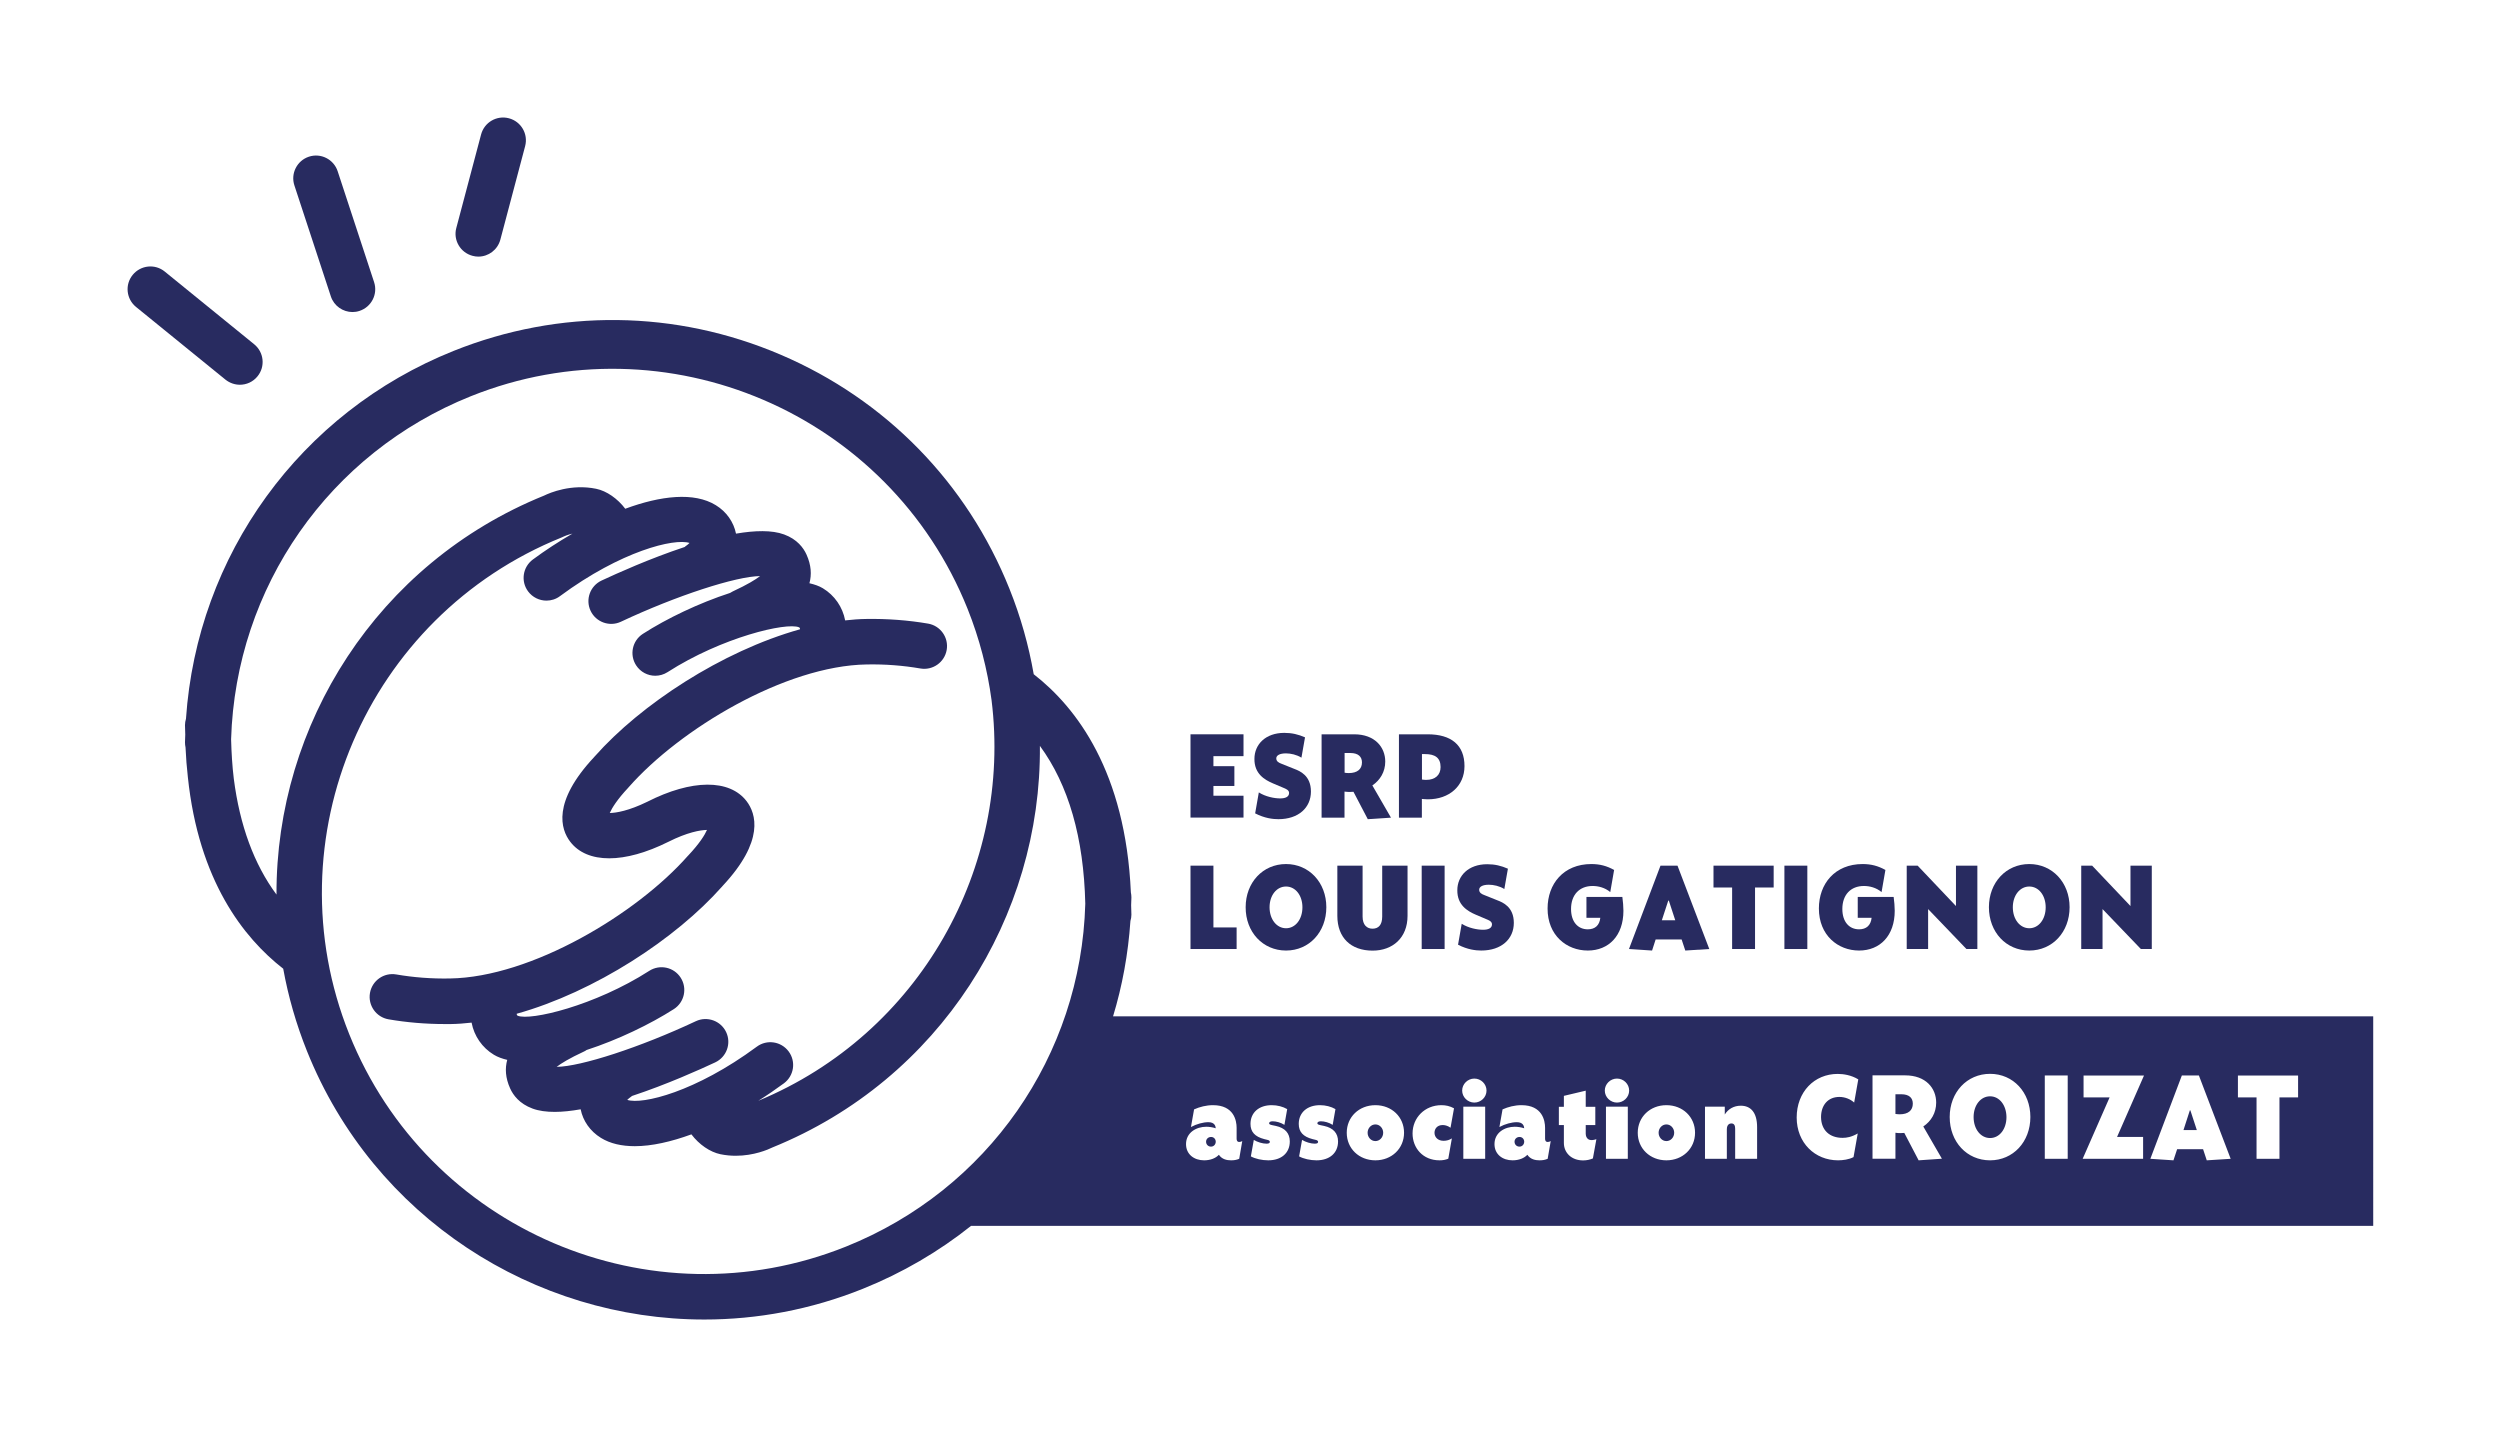
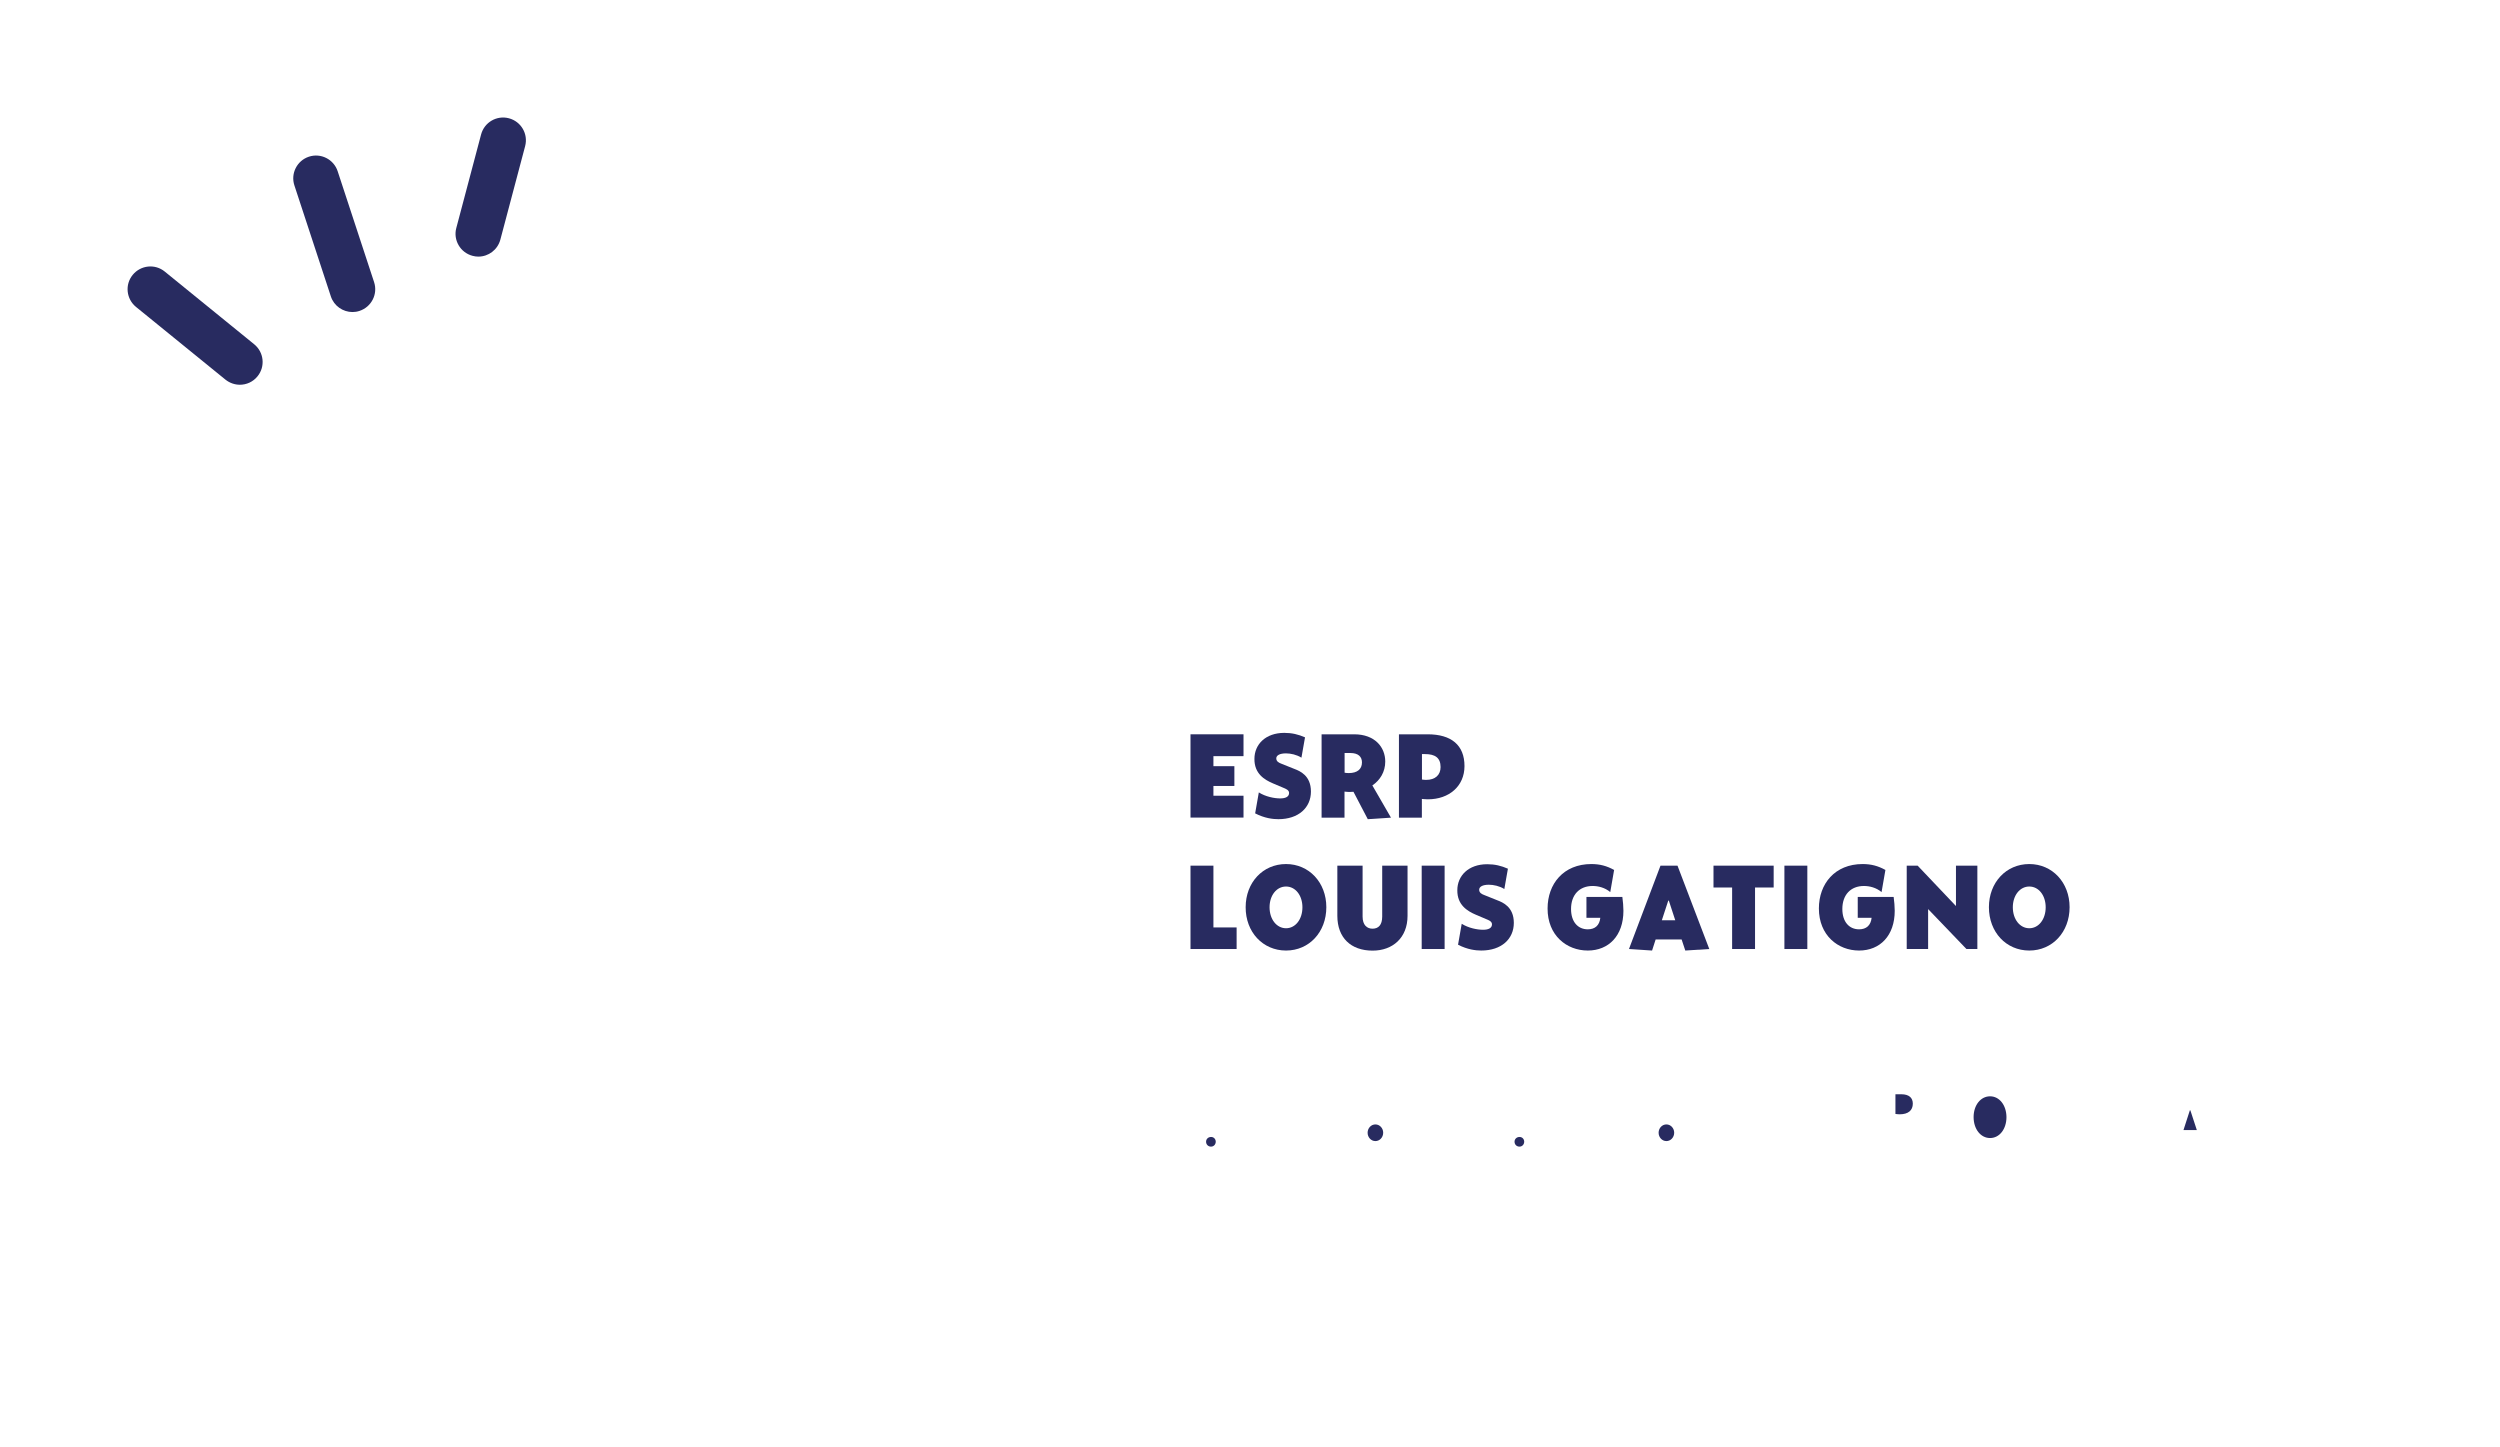
<svg xmlns="http://www.w3.org/2000/svg" version="1.1" x="0px" y="0px" viewBox="0 0 279.21 161.57" style="enable-background:new 0 0 279.21 161.57;" xml:space="preserve">
  <style type="text/css">
	.st0{fill:#282B60;}
	.st1{display:none;}
</style>
  <g id="Calque_1">
    <g id="XMLID_176_">
      <ellipse id="XMLID_174_" class="st0" cx="186.11" cy="126.51" rx="0.87" ry="0.93" />
      <path id="XMLID_173_" class="st0" d="M212.34,122.21h-0.65v2.2c0.17,0.02,0.33,0.04,0.47,0.04c0.97,0,1.47-0.45,1.47-1.19    C213.63,122.63,213.23,122.21,212.34,122.21z" />
      <path id="XMLID_172_" class="st0" d="M169.71,126.98c-0.32,0-0.56,0.23-0.56,0.53c0,0.31,0.23,0.55,0.55,0.55    c0.3,0,0.53-0.24,0.53-0.56C170.22,127.2,170,126.98,169.71,126.98z" />
      <path id="XMLID_171_" class="st0" d="M222.26,122.44c-1.05,0-1.84,0.99-1.84,2.32c0,1.34,0.79,2.34,1.84,2.34    c1.05,0,1.83-1,1.83-2.34C224.08,123.43,223.3,122.44,222.26,122.44z" />
      <path id="XMLID_170_" class="st0" d="M135.26,126.98c-0.32,0-0.56,0.23-0.56,0.53c0,0.31,0.23,0.55,0.55,0.55    c0.3,0,0.53-0.24,0.53-0.56C135.77,127.2,135.55,126.98,135.26,126.98z" />
      <ellipse id="XMLID_169_" class="st0" cx="153.61" cy="126.51" rx="0.87" ry="0.93" />
      <polygon id="XMLID_168_" class="st0" points="244.57,124.01 243.86,126.21 245.35,126.21 244.63,124.01   " />
-       <path id="XMLID_207_" class="st0" d="M265.06,113.51H124.31c1.04-3.42,1.69-6.99,1.94-10.65c0.07-0.23,0.11-0.46,0.11-0.71    c0-0.36-0.02-0.7-0.03-1.05c0.01-0.29,0.02-0.57,0.03-0.86c0-0.2-0.02-0.39-0.06-0.58c-0.6-13.44-6.04-20.62-10.85-24.36    c-0.56-3.21-1.45-6.4-2.71-9.54C108,53.92,98.93,44.64,87.2,39.62s-24.7-5.17-36.54-0.43c-17.15,6.87-28.65,22.82-29.89,41.09    c-0.07,0.23-0.11,0.46-0.11,0.71c0,0.37,0.02,0.7,0.03,1.06c-0.01,0.28-0.02,0.56-0.03,0.85c0,0.2,0.02,0.39,0.06,0.57    c0.05,1.15,0.14,2.26,0.26,3.32c1.21,11.56,6.21,17.94,10.65,21.4c0.56,3.09,1.44,6.17,2.65,9.19    c7.47,18.64,25.43,29.99,44.38,29.99c5.9,0,11.9-1.1,17.7-3.43c4.43-1.78,8.49-4.16,12.09-7.03h156.6V113.51z M70.54,122.44    c0.02-0.01,0.03-0.03,0.05-0.04c3.9-1.29,7.58-2.95,9.29-3.75c1.27-0.6,1.82-2.11,1.22-3.38c-0.6-1.27-2.12-1.81-3.38-1.22    c-6.23,2.93-12.88,5.08-15.55,5.1c0.49-0.38,1.39-0.94,3.07-1.72c0.1-0.04,0.18-0.1,0.27-0.16c3.5-1.14,7.09-2.87,9.75-4.57    c1.18-0.76,1.52-2.33,0.76-3.51c-0.76-1.18-2.33-1.52-3.51-0.76c-6.09,3.91-13.3,5.6-14.69,5.01c-0.04-0.02-0.11-0.06-0.11-0.2    c0-0.01,0-0.01,0-0.02c8.75-2.45,17.8-8.41,22.91-14.18c0,0,0,0,0.01,0c0.01-0.01,0.02-0.02,0.02-0.03    c0.01-0.01,0.02-0.02,0.03-0.04c0,0,0-0.01,0.01-0.01c4.75-5.07,3.73-8.11,2.7-9.47c-1.9-2.5-6.14-2.47-11.11,0.06    c-2.05,1-3.45,1.24-4.18,1.25c0.25-0.57,0.84-1.52,2.07-2.83c0.01-0.01,0.02-0.02,0.03-0.04c0.01-0.01,0.02-0.02,0.03-0.03    c5.7-6.47,17.47-13.55,26.56-13.69c2.07-0.04,4.09,0.12,6,0.45c1.38,0.24,2.7-0.69,2.94-2.07c0.24-1.38-0.69-2.7-2.07-2.94    c-2.22-0.38-4.56-0.56-6.94-0.52c-0.76,0.01-1.54,0.07-2.33,0.16c-0.28-1.49-1.18-2.8-2.49-3.59c-0.43-0.26-0.94-0.43-1.5-0.56    c0.26-0.95,0.21-2.02-0.33-3.21c-0.33-0.73-1.03-1.7-2.5-2.24c-1.36-0.5-3.26-0.45-5.37-0.09c-0.26-1.29-1.06-2.45-2.26-3.18    c-2.42-1.49-6.15-1.06-10.11,0.4c-0.85-1.13-2.08-1.99-3.25-2.23c-2.77-0.57-5.16,0.44-5.81,0.76    C42.12,62.9,30.81,80.94,30.88,99.91c-2.51-3.39-4.1-7.72-4.77-12.95c-0.17-1.4-0.26-2.87-0.3-4.4    c0.52-16.99,10.96-31.97,26.78-38.31c21.84-8.75,46.72,1.9,55.47,23.74c1.34,3.35,2.22,6.78,2.68,10.2    c2.32,18.61-7.96,37.24-26.05,44.75c0.99-0.62,1.95-1.28,2.86-1.95c1.13-0.84,1.37-2.43,0.53-3.56c-0.84-1.13-2.43-1.37-3.56-0.53    c-6.84,5.06-12.78,6.49-14.47,5.94C70.16,122.73,70.32,122.6,70.54,122.44z M94.47,139.23c-21.84,8.75-46.72-1.9-55.47-23.74    c-8.73-21.79,1.92-46.67,23.74-55.47c0.08-0.03,0.16-0.07,0.24-0.11c0.01,0,0.4-0.19,0.95-0.31c-1.54,0.89-3.04,1.87-4.42,2.89    c-1.13,0.84-1.37,2.43-0.53,3.56c0.5,0.67,1.27,1.03,2.05,1.03c0.53,0,1.06-0.16,1.51-0.5c6.84-5.06,12.78-6.49,14.47-5.94    c-0.11,0.11-0.26,0.24-0.49,0.4c-0.02,0.01-0.03,0.03-0.05,0.05c-3.9,1.29-7.57,2.95-9.29,3.75c-1.27,0.6-1.82,2.11-1.22,3.38    c0.6,1.27,2.12,1.81,3.38,1.22c6.23-2.93,12.88-5.08,15.55-5.1c-0.49,0.38-1.39,0.94-3.07,1.72c-0.1,0.05-0.19,0.11-0.28,0.16    c-3.5,1.14-7.08,2.86-9.74,4.57c-1.18,0.76-1.52,2.33-0.76,3.51c0.49,0.76,1.31,1.17,2.14,1.17c0.47,0,0.95-0.13,1.37-0.4    c6.09-3.91,13.3-5.6,14.69-5.01c0.04,0.02,0.11,0.06,0.11,0.2c0,0.01,0,0.01,0,0.02c-8.75,2.45-17.8,8.41-22.91,14.18    c0,0,0,0-0.01,0c-0.01,0.01-0.02,0.02-0.02,0.03c-0.01,0.01-0.02,0.02-0.03,0.04c0,0,0,0.01-0.01,0.01    c-4.74,5.06-3.73,8.1-2.69,9.46c0.94,1.24,2.46,1.86,4.36,1.86c1.89,0,4.15-0.62,6.6-1.84c2.13-1.07,3.58-1.32,4.32-1.33    c-0.25,0.57-0.84,1.52-2.08,2.84c-0.01,0.01-0.02,0.02-0.03,0.03c-0.01,0.01-0.02,0.02-0.03,0.03    c-5.7,6.47-17.47,13.55-26.56,13.69c-2.07,0.04-4.09-0.12-6-0.45c-1.39-0.24-2.7,0.69-2.94,2.07c-0.24,1.38,0.69,2.7,2.07,2.94    c2.02,0.35,4.14,0.53,6.31,0.53c0.21,0,0.43,0,0.64,0c0.76-0.01,1.54-0.07,2.33-0.16c0.28,1.49,1.18,2.8,2.49,3.59    c0.43,0.26,0.94,0.44,1.49,0.57c-0.26,0.95-0.21,2.01,0.33,3.2c0.33,0.73,1.03,1.7,2.5,2.24c0.7,0.26,1.54,0.37,2.48,0.37    c0.89,0,1.87-0.11,2.89-0.29c0.26,1.3,1.06,2.45,2.26,3.19c1.05,0.65,2.34,0.93,3.79,0.93c1.9,0,4.07-0.5,6.32-1.32    c0.85,1.13,2.08,1.98,3.25,2.22c0.59,0.12,1.16,0.17,1.7,0.17c2.01,0,3.6-0.68,4.1-0.93c18.72-7.59,30.05-25.78,29.87-44.85    c3.2,4.36,4.9,10.26,5.07,17.63C120.74,117.9,110.3,132.89,94.47,139.23z M138.4,129.42c-0.31,0.13-0.58,0.17-0.91,0.17    c-0.45,0-1.01-0.1-1.36-0.62c-0.34,0.37-0.93,0.62-1.65,0.62c-1.12,0-2.02-0.67-2.02-1.81c0-1.3,1.16-1.94,2.26-1.94    c0.3,0,0.7,0.05,1.06,0.17c-0.02-0.24-0.12-0.68-0.83-0.68c-0.57,0-1.31,0.2-1.94,0.54l0.35-1.97c0.63-0.28,1.36-0.47,2.11-0.47    c2.34,0,2.64,1.73,2.64,2.52v1.22c0,0.19,0.06,0.37,0.3,0.37c0.12,0,0.22-0.04,0.33-0.1L138.4,129.42z M141.64,129.59    c-0.69,0-1.45-0.17-1.94-0.44l0.33-1.84c0.41,0.25,0.99,0.42,1.41,0.42c0.26,0,0.38-0.06,0.38-0.2c0-0.1-0.08-0.17-0.21-0.21    l-0.41-0.1c-1.05-0.27-1.54-0.81-1.54-1.7c0-1.26,0.94-2.09,2.37-2.09c0.63,0,1.25,0.16,1.73,0.44l-0.31,1.76    c-0.4-0.26-0.92-0.4-1.31-0.4c-0.25,0-0.4,0.08-0.4,0.22c0,0.11,0.09,0.16,0.38,0.22l0.38,0.08c1.01,0.22,1.55,0.81,1.55,1.73    C144.05,128.77,143.11,129.59,141.64,129.59z M147.03,129.59c-0.69,0-1.45-0.17-1.94-0.44l0.33-1.84    c0.41,0.25,0.99,0.42,1.41,0.42c0.26,0,0.38-0.06,0.38-0.2c0-0.1-0.08-0.17-0.21-0.21l-0.41-0.1c-1.05-0.27-1.54-0.81-1.54-1.7    c0-1.26,0.94-2.09,2.37-2.09c0.63,0,1.25,0.16,1.73,0.44l-0.31,1.76c-0.4-0.26-0.92-0.4-1.31-0.4c-0.25,0-0.4,0.08-0.4,0.22    c0,0.11,0.09,0.16,0.38,0.22l0.38,0.08c1.01,0.22,1.55,0.81,1.55,1.73C149.44,128.77,148.5,129.59,147.03,129.59z M153.61,129.59    c-1.83,0-3.2-1.32-3.2-3.08c0-1.76,1.37-3.08,3.2-3.08c1.83,0,3.2,1.32,3.2,3.08C156.81,128.27,155.43,129.59,153.61,129.59z     M161.23,127.41c0.35,0,0.66-0.1,0.92-0.27l-0.4,2.27c-0.33,0.13-0.61,0.18-0.98,0.18c-1.87,0-3.01-1.39-3.01-3    c0-1.77,1.38-3.16,3.22-3.16c0.5,0,0.94,0.1,1.41,0.35l-0.39,2.17c-0.35-0.26-0.69-0.3-0.88-0.3c-0.6,0-0.91,0.41-0.91,0.87    C160.22,127.03,160.61,127.41,161.23,127.41z M165.87,129.42h-2.44v-5.82h2.44V129.42z M164.66,123.14    c-0.74,0-1.36-0.61-1.36-1.34s0.62-1.34,1.36-1.34c0.74,0,1.36,0.6,1.36,1.34S165.4,123.14,164.66,123.14z M172.85,129.42    c-0.31,0.13-0.58,0.17-0.91,0.17c-0.45,0-1.01-0.1-1.36-0.62c-0.34,0.37-0.93,0.62-1.65,0.62c-1.12,0-2.02-0.67-2.02-1.81    c0-1.3,1.16-1.94,2.26-1.94c0.3,0,0.7,0.05,1.06,0.17c-0.02-0.24-0.12-0.68-0.83-0.68c-0.57,0-1.31,0.2-1.94,0.54l0.35-1.97    c0.63-0.28,1.36-0.47,2.11-0.47c2.34,0,2.64,1.73,2.64,2.52v1.22c0,0.19,0.06,0.37,0.3,0.37c0.12,0,0.22-0.04,0.33-0.1    L172.85,129.42z M177.9,129.38c-0.32,0.13-0.67,0.22-1.09,0.22c-1.32,0-2.15-0.87-2.15-1.95v-2h-0.56v-2.04h0.56v-1.22l2.44-0.58    v1.8h1.07v2.04h-1.07v0.98c0,0.2,0.1,0.7,0.64,0.7c0.23,0,0.41-0.06,0.55-0.1L177.9,129.38z M181.8,129.42h-2.44v-5.82h2.44    V129.42z M180.59,123.14c-0.74,0-1.36-0.61-1.36-1.34s0.62-1.34,1.36-1.34c0.74,0,1.36,0.6,1.36,1.34S181.33,123.14,180.59,123.14    z M186.11,129.59c-1.83,0-3.2-1.32-3.2-3.08c0-1.76,1.37-3.08,3.2-3.08c1.83,0,3.2,1.32,3.2,3.08    C189.31,128.27,187.93,129.59,186.11,129.59z M196.23,129.42h-2.44v-3.36c0-0.34-0.1-0.59-0.42-0.59c-0.13,0-0.51,0.05-0.51,0.66    v3.29h-2.44v-5.82h2.21v0.87c0.38-0.61,1.01-0.98,1.79-0.98c1.11,0,1.82,0.76,1.82,2.39V129.42z M205.78,127.08    c0.48,0,1-0.09,1.7-0.49l-0.47,2.64c-0.51,0.27-1.19,0.36-1.73,0.36c-2.58,0-4.62-1.95-4.62-4.78c0-2.86,1.97-4.87,4.58-4.87    c0.64,0,1.52,0.13,2.3,0.61l-0.46,2.59c-0.4-0.37-1.01-0.63-1.65-0.63c-1.26,0-2.05,0.9-2.05,2.26    C203.4,126.25,204.36,127.08,205.78,127.08z M214.28,129.59l-1.6-3.06c-0.15,0.01-0.29,0.02-0.44,0.02    c-0.17,0-0.36-0.01-0.55-0.04v2.9h-2.56v-9.31h3.64c2.32,0,3.47,1.44,3.47,3.04c0,1.15-0.56,2.08-1.44,2.67l2.08,3.6    L214.28,129.59z M222.26,129.59c-2.59,0-4.51-2.06-4.51-4.84c0-2.76,1.93-4.82,4.51-4.82c2.58,0,4.5,2.06,4.5,4.82    C226.76,127.53,224.83,129.59,222.26,129.59z M230.93,129.42h-2.56v-9.31h2.56V129.42z M239.35,126.98v2.44h-6.75l3.01-6.86h-2.91    v-2.44h6.75l-3.01,6.86H239.35z M246.46,129.59l-0.41-1.24h-2.9l-0.41,1.24l-2.58-0.17l3.52-9.31h1.9l3.55,9.31L246.46,129.59z     M256.66,122.56h-2.08v6.86h-2.56v-6.86h-2.08v-2.44h6.72V122.56z" />
      <path id="XMLID_25_" class="st0" d="M26.79,42.97c0.74,0,1.47-0.32,1.97-0.94c0.89-1.09,0.72-2.69-0.37-3.58l-9.99-8.12    c-1.09-0.89-2.69-0.72-3.58,0.37c-0.89,1.09-0.72,2.69,0.37,3.58l9.99,8.12C25.66,42.78,26.23,42.97,26.79,42.97z" />
      <path id="XMLID_24_" class="st0" d="M36.95,33.1c0.35,1.07,1.35,1.75,2.42,1.75c0.26,0,0.53-0.04,0.79-0.13    c1.33-0.44,2.06-1.88,1.62-3.21l-4.07-12.39c-0.44-1.33-1.88-2.06-3.21-1.62c-1.33,0.44-2.06,1.88-1.62,3.21L36.95,33.1z" />
      <path id="XMLID_23_" class="st0" d="M52.77,28.57c0.22,0.06,0.44,0.09,0.65,0.09c1.13,0,2.15-0.75,2.46-1.89l2.77-10.45    c0.36-1.36-0.45-2.75-1.81-3.11c-1.36-0.36-2.75,0.45-3.11,1.81l-2.77,10.45C50.6,26.81,51.41,28.21,52.77,28.57z" />
      <polygon id="XMLID_22_" class="st0" points="138.88,88.87 135.52,88.87 135.52,87.78 137.86,87.78 137.86,85.57 135.52,85.57     135.52,84.45 138.88,84.45 138.88,82.01 132.96,82.01 132.96,91.31 138.88,91.31   " />
      <path id="XMLID_21_" class="st0" d="M142.19,87.5l1.11,0.47c0.31,0.13,0.67,0.26,0.67,0.59c0,0.42-0.38,0.61-1,0.61    c-0.64,0-1.63-0.19-2.38-0.67l-0.41,2.34c1.06,0.55,1.99,0.65,2.59,0.65c2.26,0,3.64-1.29,3.64-3.09c0-1.79-1.24-2.29-1.84-2.52    l-1.47-0.59c-0.27-0.1-0.56-0.25-0.56-0.59c0-0.34,0.39-0.56,1.08-0.56c0.53,0,1.21,0.15,1.73,0.48l0.4-2.27    c-0.75-0.33-1.46-0.5-2.31-0.5c-2.12,0-3.34,1.31-3.34,2.9C140.08,86.41,141.22,87.09,142.19,87.5z" />
      <path id="XMLID_199_" class="st0" d="M150.17,88.41c0.19,0.02,0.38,0.04,0.55,0.04c0.15,0,0.3-0.01,0.44-0.02l1.6,3.06l2.59-0.17    l-2.08-3.6c0.87-0.59,1.44-1.52,1.44-2.67c0-1.59-1.15-3.04-3.47-3.04h-3.64v9.31h2.56V88.41z M150.17,84.1h0.65    c0.88,0,1.29,0.42,1.29,1.05c0,0.74-0.51,1.19-1.47,1.19c-0.15,0-0.3-0.01-0.47-0.04V84.1z" />
      <path id="XMLID_196_" class="st0" d="M158.81,89.23c0.23,0.02,0.45,0.04,0.67,0.04c2.36,0,4.08-1.47,4.08-3.71    c0-2.35-1.48-3.55-4.11-3.55h-3.21v9.31h2.56V89.23z M158.81,84.22h0.35c1.1,0,1.73,0.4,1.73,1.45c0,0.9-0.62,1.43-1.6,1.43    c-0.15,0-0.31-0.01-0.48-0.04V84.22z" />
      <polygon id="XMLID_16_" class="st0" points="138.11,103.58 135.52,103.58 135.52,96.68 132.96,96.68 132.96,105.99 138.11,105.99       " />
      <path id="XMLID_192_" class="st0" d="M143.63,106.16c2.58,0,4.5-2.06,4.5-4.84c0-2.76-1.93-4.82-4.5-4.82    c-2.59,0-4.51,2.06-4.51,4.82C139.11,104.1,141.04,106.16,143.63,106.16z M143.63,99.01c1.05,0,1.83,0.99,1.83,2.32    c0,1.34-0.78,2.34-1.83,2.34c-1.05,0-1.84-1-1.84-2.34C141.79,100,142.57,99.01,143.63,99.01z" />
      <path id="XMLID_13_" class="st0" d="M149.36,96.68v5.6c0,2.45,1.51,3.89,3.94,3.89c2.24,0,3.9-1.43,3.9-3.89v-5.6h-2.83v5.69    c0,0.93-0.42,1.35-1.08,1.35c-0.62,0-1.11-0.41-1.11-1.35v-5.69H149.36z" />
      <rect id="XMLID_12_" x="158.78" y="96.68" class="st0" width="2.56" height="9.31" />
      <path id="XMLID_11_" class="st0" d="M164.85,102.17l1.11,0.47c0.31,0.13,0.67,0.26,0.67,0.59c0,0.42-0.38,0.61-1,0.61    c-0.64,0-1.63-0.19-2.38-0.67l-0.41,2.34c1.06,0.55,1.99,0.65,2.59,0.65c2.26,0,3.64-1.29,3.64-3.09c0-1.79-1.24-2.29-1.84-2.52    l-1.47-0.59c-0.27-0.1-0.56-0.25-0.56-0.59c0-0.34,0.39-0.56,1.08-0.56c0.53,0,1.21,0.15,1.73,0.48l0.4-2.27    c-0.75-0.33-1.46-0.5-2.31-0.5c-2.12,0-3.34,1.31-3.34,2.9C162.74,101.08,163.89,101.76,164.85,102.17z" />
      <path id="XMLID_10_" class="st0" d="M177.33,106.16c2.34,0,3.98-1.66,3.98-4.44c0-0.49-0.05-1.01-0.12-1.55h-4.01v2.33h1.55    c-0.09,0.85-0.59,1.29-1.4,1.29c-1.11,0-1.87-0.84-1.87-2.27c0-1.58,0.93-2.57,2.41-2.57c0.61,0,1.36,0.17,1.97,0.68l0.43-2.47    c-0.81-0.45-1.59-0.66-2.54-0.66c-3.12,0-4.89,2.22-4.89,4.96C172.83,104.46,174.96,106.16,177.33,106.16z" />
      <path id="XMLID_185_" class="st0" d="M184.91,104.92h2.9l0.41,1.24l2.68-0.17l-3.55-9.31h-1.9l-3.52,9.31l2.58,0.17L184.91,104.92    z M186.32,100.58h0.06l0.72,2.2h-1.5L186.32,100.58z" />
      <polygon id="XMLID_7_" class="st0" points="193.45,105.99 196.01,105.99 196.01,99.12 198.09,99.12 198.09,96.68 191.37,96.68     191.37,99.12 193.45,99.12   " />
      <rect id="XMLID_6_" x="199.29" y="96.68" class="st0" width="2.56" height="9.31" />
      <path id="XMLID_5_" class="st0" d="M207.63,106.16c2.34,0,3.98-1.66,3.98-4.44c0-0.49-0.05-1.01-0.12-1.55h-4.01v2.33h1.55    c-0.09,0.85-0.59,1.29-1.4,1.29c-1.11,0-1.87-0.84-1.87-2.27c0-1.58,0.93-2.57,2.41-2.57c0.61,0,1.36,0.17,1.97,0.68l0.43-2.47    c-0.81-0.45-1.59-0.66-2.54-0.66c-3.12,0-4.89,2.22-4.89,4.96C203.14,104.46,205.27,106.16,207.63,106.16z" />
      <polygon id="XMLID_4_" class="st0" points="215.34,101.53 219.62,105.99 220.84,105.99 220.84,96.68 218.45,96.68 218.45,101.19     214.17,96.68 212.95,96.68 212.95,105.99 215.34,105.99   " />
      <path id="XMLID_178_" class="st0" d="M226.64,106.16c2.58,0,4.5-2.06,4.5-4.84c0-2.76-1.93-4.82-4.5-4.82    c-2.59,0-4.51,2.06-4.51,4.82C222.13,104.1,224.05,106.16,226.64,106.16z M226.64,99.01c1.05,0,1.83,0.99,1.83,2.32    c0,1.34-0.78,2.34-1.83,2.34c-1.05,0-1.84-1-1.84-2.34C224.8,100,225.59,99.01,226.64,99.01z" />
-       <polygon id="XMLID_1_" class="st0" points="234.82,101.53 239.1,105.99 240.32,105.99 240.32,96.68 237.94,96.68 237.94,101.19     233.66,96.68 232.44,96.68 232.44,105.99 234.82,105.99   " />
    </g>
  </g>
  <g id="repères" class="st1">
</g>
</svg>